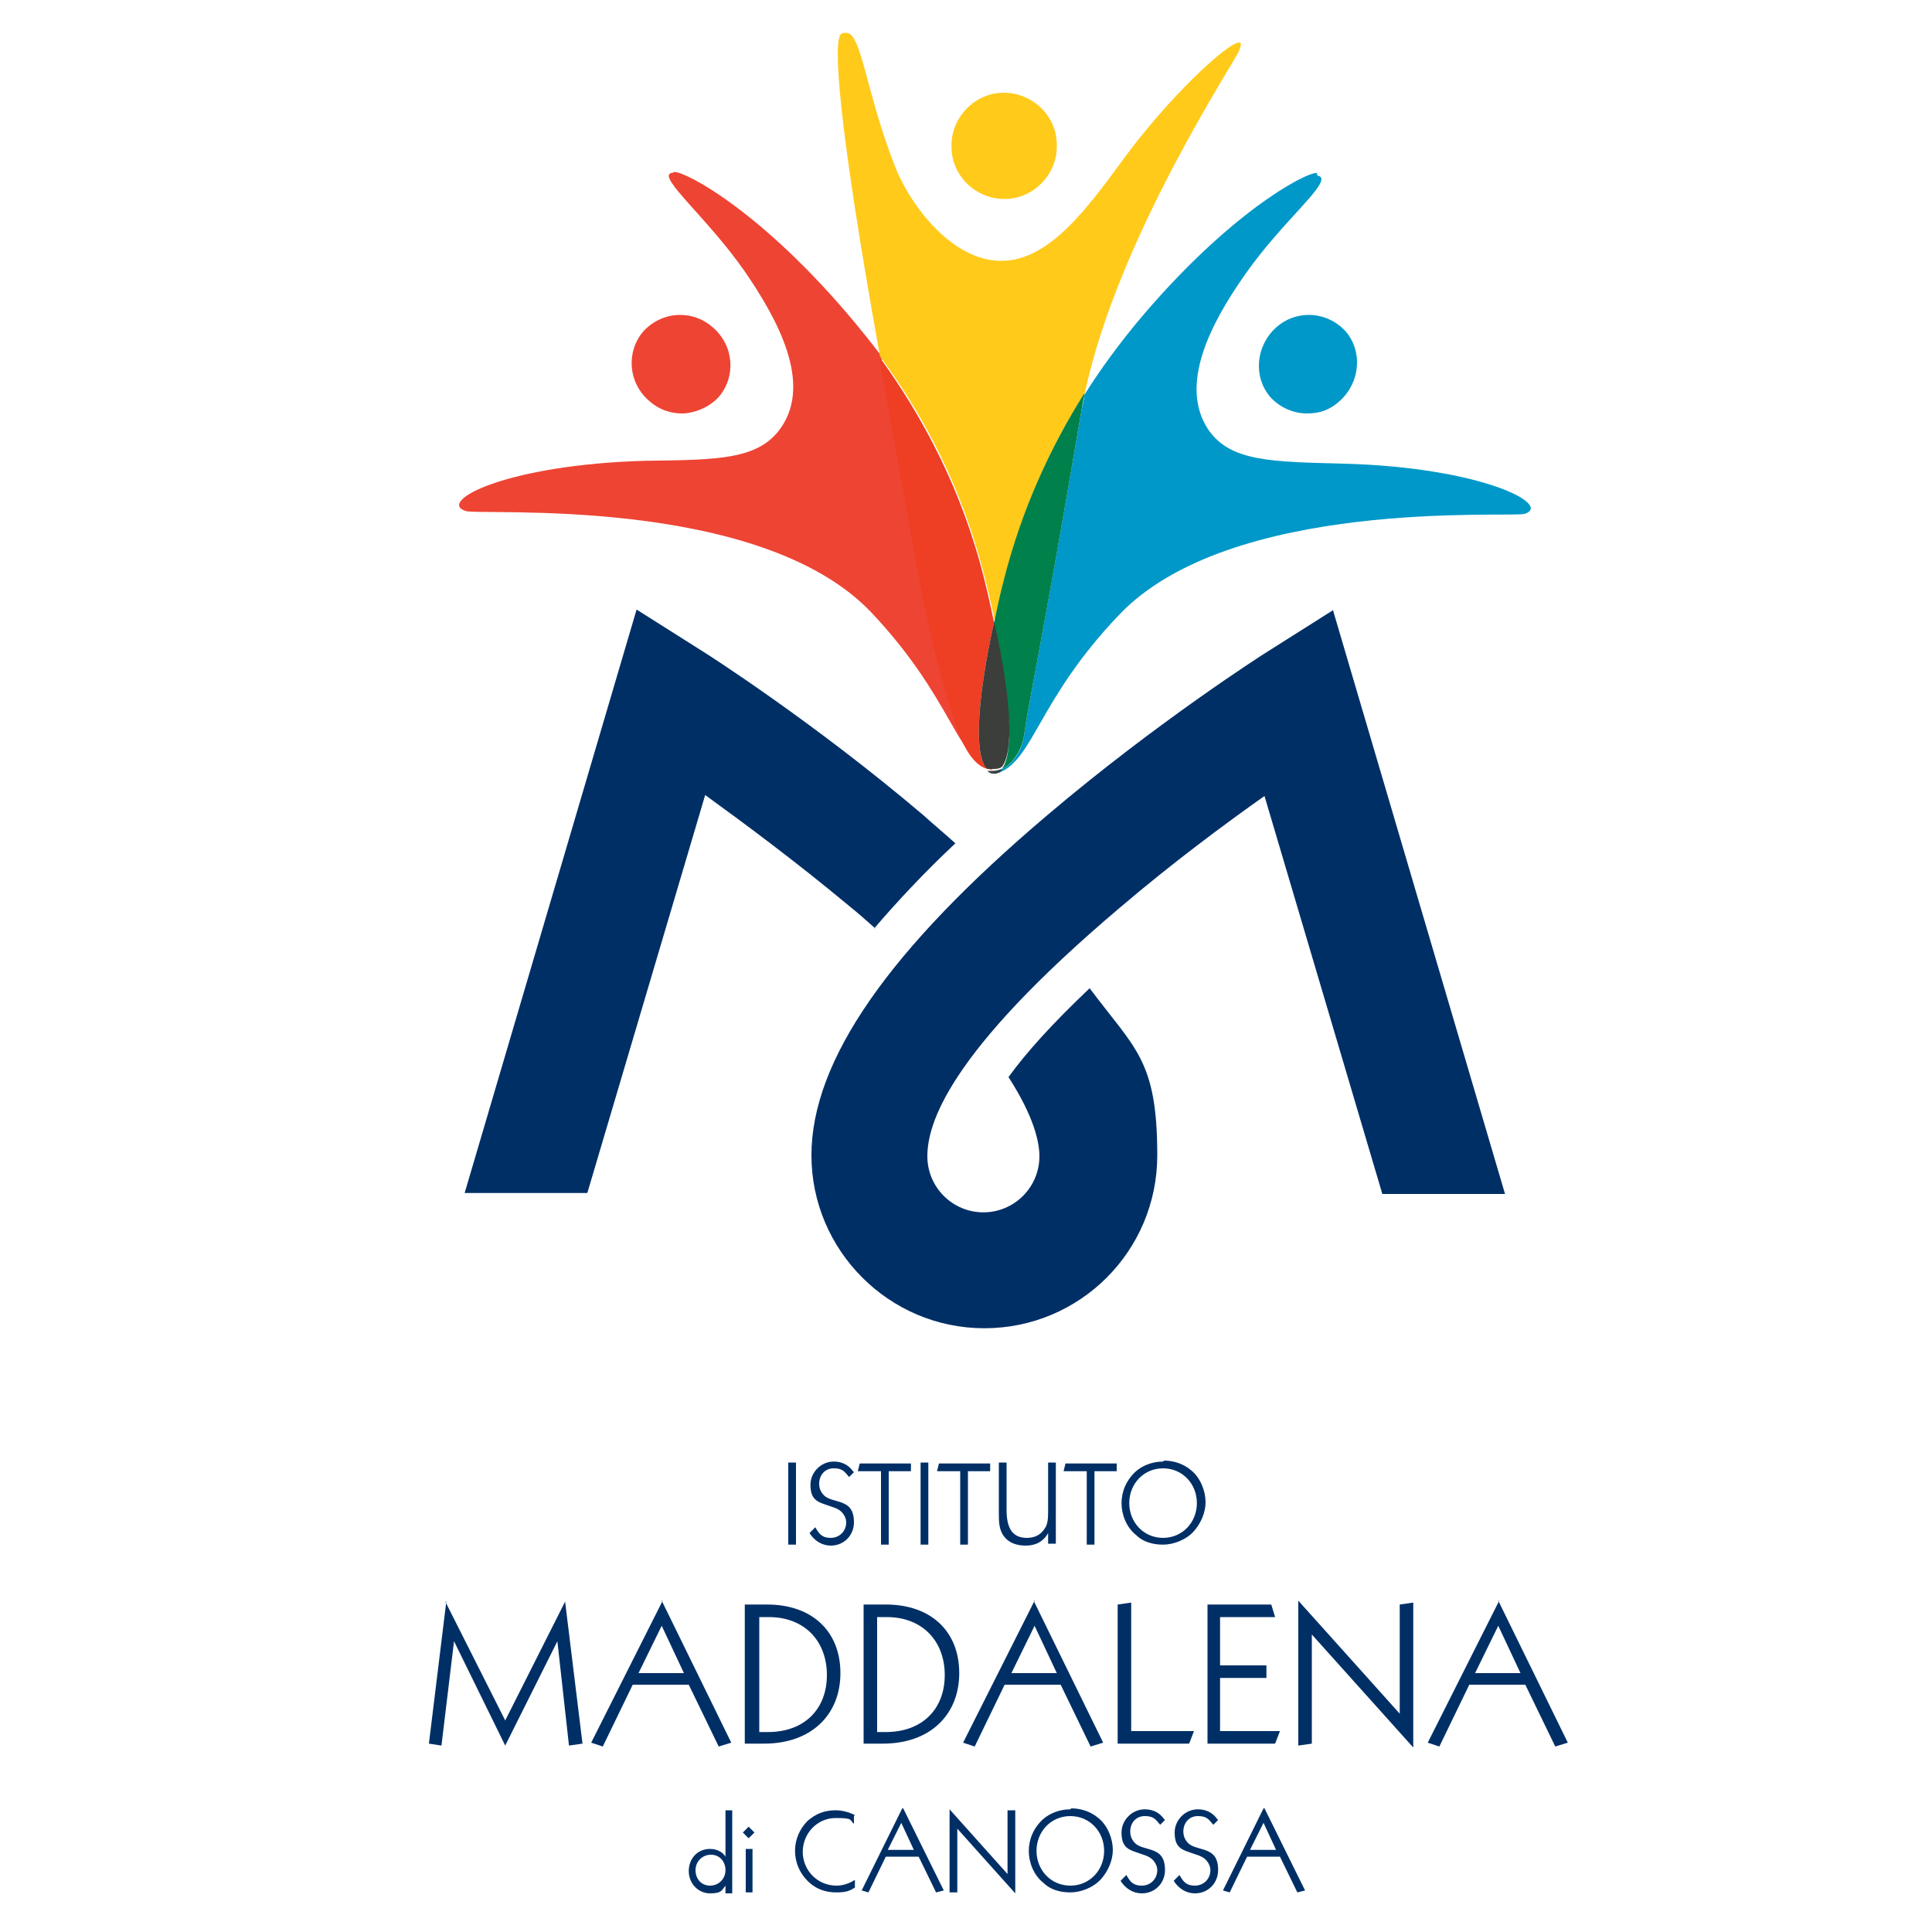
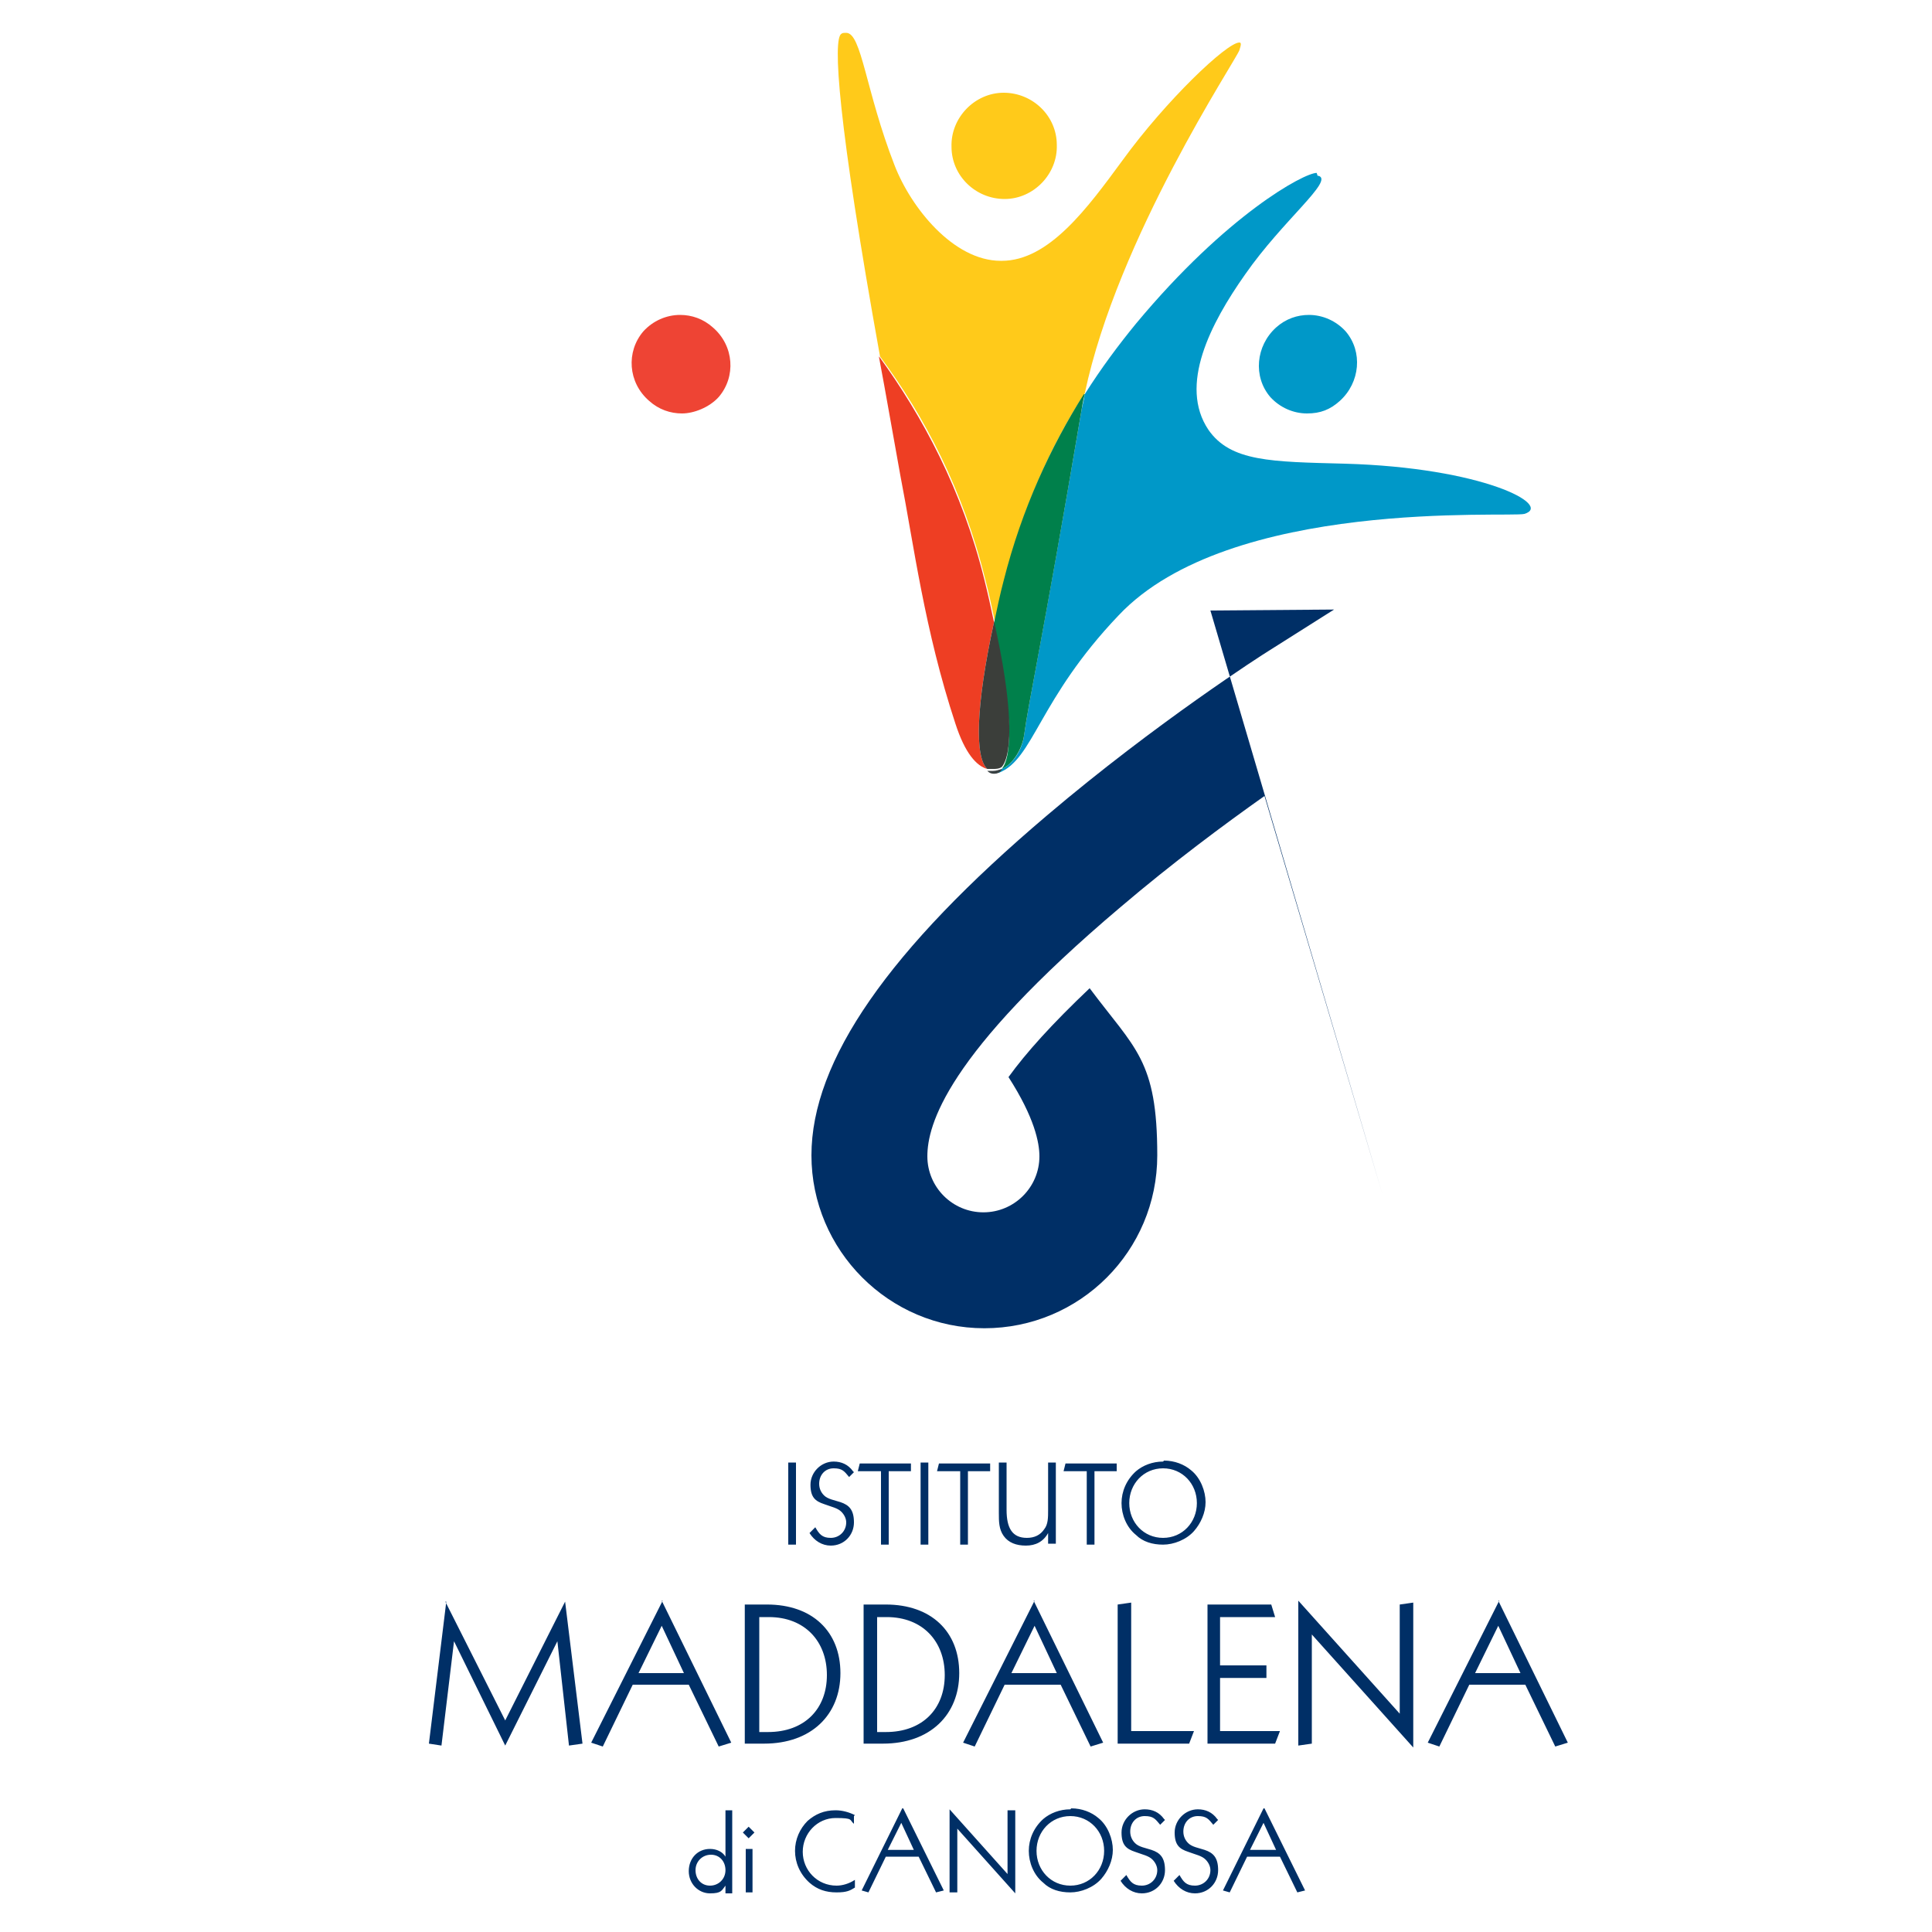
<svg xmlns="http://www.w3.org/2000/svg" id="Layer_1" data-name="Layer 1" width="200" height="200" version="1.1" viewBox="0 0 200 200">
-   <path d="M90.5,96.1c2.4-2.8,5.2-5.8,8.4-8.8-1.1-1-2.2-1.9-3.3-2.9-11.3-9.6-22.4-16.7-22.9-17l-6.8-4.3-17.8,60.4h12.7l12.2-41.2c4,2.9,9.4,6.9,14.8,11.4,1,.8,1.9,1.6,2.8,2.4" fill="#002f66" stroke-width="0" />
-   <path d="M138.1,63.1l-6.8,4.3c-.5.3-11.6,7.4-22.9,17-16.4,13.9-24.4,25.4-24.4,35.2s8,17.9,17.9,17.9,17.9-8,17.9-17.9-2.3-11-7-17.3c-3.9,3.7-6.6,6.7-8.4,9.2,2.7,4.2,3.2,6.8,3.2,8.2,0,3.2-2.6,5.8-5.8,5.8s-5.8-2.6-5.8-5.8,1.9-10.5,20-25.8c5.4-4.6,10.8-8.6,14.9-11.5l12.2,41.2h12.7l-17.8-60.4Z" fill="#002f66" stroke-width="0" />
+   <path d="M138.1,63.1l-6.8,4.3c-.5.3-11.6,7.4-22.9,17-16.4,13.9-24.4,25.4-24.4,35.2s8,17.9,17.9,17.9,17.9-8,17.9-17.9-2.3-11-7-17.3c-3.9,3.7-6.6,6.7-8.4,9.2,2.7,4.2,3.2,6.8,3.2,8.2,0,3.2-2.6,5.8-5.8,5.8s-5.8-2.6-5.8-5.8,1.9-10.5,20-25.8c5.4-4.6,10.8-8.6,14.9-11.5l12.2,41.2l-17.8-60.4Z" fill="#002f66" stroke-width="0" />
  <path d="M70.4,32.6c-1.4,0-2.8.6-3.8,1.7-1.8,2.1-1.6,5.3.6,7.2,1,.9,2.2,1.3,3.4,1.3s2.8-.6,3.8-1.7c1.8-2.1,1.6-5.3-.6-7.2-1-.9-2.2-1.3-3.4-1.3" fill="#ee4434" stroke-width="0" />
-   <path d="M69.6,17.9s0,0-.1,0c-1.5.4,3.7,4.6,7.6,10.2,3.5,5.1,6.9,11.5,3.8,16.1-2.3,3.4-6.5,3.4-14.1,3.5-14.4.4-21.6,4.2-18.6,5.2,1.5.5,30.4-1.7,42,10.5,8.3,8.8,8.8,15,12.4,16.3.2,0,.3,0,.5,0h0c-.3,0-.5,0-.7-.3-1.1-.3-2.3-1.7-3.3-4.7-3.2-9.7-4.4-18.5-5.7-25.7-.8-4.5-1.6-8.5-2.2-12.2-.9-1.2-1.8-2.3-2.7-3.4-9.5-11.4-17.4-15.6-18.7-15.6" fill="#ee4434" stroke-width="0" />
  <path d="M135.5,32.6c-1.2,0-2.4.4-3.4,1.3-2.1,1.9-2.4,5.1-.6,7.2,1,1.1,2.4,1.7,3.8,1.7s2.4-.4,3.4-1.3c2.1-1.9,2.4-5.1.6-7.2-1-1.1-2.4-1.7-3.8-1.7" fill="#0098c8" stroke-width="0" />
  <path d="M136.3,17.9c-1.3,0-9.3,4.3-18.7,15.6-1.8,2.2-3.6,4.6-5.3,7.3-.1.7-.3,1.3-.4,2-4,23.5-5.4,29.7-5.9,33.4-.2,1.4-1.1,2.9-2.3,3.4-.2.3-.5.4-.8.4h0c.2,0,.3,0,.5,0,3.6-1.4,4.1-7.6,12.4-16.3,11.5-12.2,40.4-10.1,42-10.5,3-.9-4.3-4.8-18.6-5.2-7.6-.2-11.8-.2-14.1-3.5-3.1-4.6.2-11,3.8-16.1,3.9-5.6,9.2-9.7,7.6-10.2,0,0,0,0-.1,0" fill="#0098c8" stroke-width="0" />
  <path d="M103.7,79.6c-.3.1-.6.2-.9.2s-.4,0-.6,0c.2.2.4.3.7.3s.6-.1.8-.4" fill="#394143" stroke-width="0" />
  <path d="M103.9,9.6s0,0,0,0c-3,0-5.5,2.6-5.4,5.6,0,3,2.5,5.4,5.5,5.4s0,0,0,0c3,0,5.5-2.6,5.4-5.6,0-3-2.5-5.4-5.5-5.4" fill="#ffca1a" stroke-width="0" />
  <path d="M87.5,3.4c-.1,0-.3,0-.4.1-.9.5-.4,9,4,33.4,4.6,6.2,8.6,13.8,10.9,23.1.4,1.5.7,3,1,4.4.3-1.4.6-2.8,1-4.4,1.9-7.5,4.8-13.9,8.3-19.3,3.4-16.1,15.6-34.4,16-35.5.2-.6.2-.8,0-.8-1.3,0-7.6,6-12.1,12.2-3.6,4.9-7.6,10.4-12.5,10.4,0,0,0,0-.1,0-4.9,0-9.3-5.5-11-9.9-3-7.7-3.4-13.7-5-13.7" fill="#ffca1a" stroke-width="0" />
  <path d="M91,37c.7,3.7,1.4,7.8,2.2,12.2,1.4,7.2,2.5,16,5.7,25.7,1,3.1,2.2,4.4,3.3,4.7-1.3-1.2-1.2-6.5.7-15.2-.3-1.4-.6-2.8-1-4.4-2.3-9.3-6.4-16.9-10.9-23.1" fill="#ee3e23" stroke-width="0" />
  <path d="M112.2,40.8c-3.4,5.4-6.4,11.8-8.3,19.3-.4,1.5-.7,3-1,4.4,1.8,8.5,2,13.7.8,15.1,1.2-.5,2.1-2.1,2.3-3.4.5-3.7,1.9-9.8,5.9-33.4.1-.6.2-1.3.4-2" fill="#00804b" stroke-width="0" />
  <path d="M102.9,64.4c-1.9,8.7-2,14-.7,15.2.2,0,.4,0,.6,0,.3,0,.6,0,.9-.2,1.2-1.4,1.1-6.7-.8-15.1" fill="#3b3e3a" stroke-width="0" />
  <path d="M130.8,188.7l1.3,2.8h-2.7l1.4-2.8ZM130.8,187.2l-4.2,8.5.7.2,1.8-3.7h3.4l1.8,3.7.8-.2-4.2-8.5ZM126,188.3c-.5-.7-1.2-1-2-1-1.3,0-2.4,1.1-2.4,2.4s.5,1.7,1.4,2c.8.3,1.4.4,1.8.8.3.3.5.7.5,1.1,0,.9-.7,1.6-1.6,1.6s-1.2-.4-1.6-1.1l-.6.6c.5.8,1.3,1.3,2.2,1.3,1.4,0,2.4-1.1,2.4-2.4s-.5-1.8-1.4-2.1c-.6-.2-1.3-.3-1.7-.7-.3-.3-.5-.7-.5-1.2,0-.9.6-1.6,1.5-1.6s1.1.3,1.6.9l.5-.5ZM120.5,188.3c-.5-.7-1.2-1-2-1-1.3,0-2.4,1.1-2.4,2.4s.5,1.7,1.4,2c.8.3,1.4.4,1.8.8.3.3.5.7.5,1.1,0,.9-.7,1.6-1.6,1.6s-1.2-.4-1.6-1.1l-.6.6c.5.8,1.3,1.3,2.2,1.3,1.4,0,2.4-1.1,2.4-2.4s-.5-1.8-1.4-2.1c-.6-.2-1.3-.3-1.7-.7-.3-.3-.5-.7-.5-1.2,0-.9.6-1.6,1.5-1.6s1.1.3,1.6.9l.5-.5ZM110.8,188c2,0,3.5,1.6,3.5,3.6s-1.5,3.6-3.5,3.6-3.5-1.6-3.5-3.6,1.5-3.6,3.5-3.6M110.8,187.3c-1.1,0-2.1.4-2.8,1-1,.9-1.5,2.1-1.5,3.3s.5,2.5,1.5,3.3c.7.7,1.7,1,2.8,1s2.4-.5,3.2-1.4c.7-.8,1.2-1.9,1.2-3s-.5-2.5-1.5-3.3c-.7-.6-1.7-1-2.8-1M98.3,187.3v8.6h.8v-6.6l6,6.7v-8.6h-.8v6.6l-6-6.7ZM93.3,188.7l1.3,2.8h-2.7l1.4-2.8ZM93.4,187.2l-4.2,8.5.7.2,1.8-3.7h3.4l1.8,3.7.8-.2-4.2-8.5ZM88.5,187.9c-.6-.3-1.3-.5-2-.5-1.2,0-2.1.4-2.9,1.1-.8.8-1.3,1.9-1.3,3.1s.5,2.4,1.5,3.3c.8.7,1.7,1,2.8,1s1.4-.2,1.9-.5v-.8c-.6.4-1.3.6-1.9.6-2,0-3.5-1.6-3.5-3.5s1.5-3.5,3.4-3.5,1.4.2,1.9.6v-.8ZM77.9,191.4h-.7v4.5h.7v-4.5ZM77.5,189.1l-.6.6.6.6.6-.6-.6-.6ZM73.6,192c.9,0,1.5.7,1.5,1.6s-.7,1.6-1.6,1.6-1.5-.7-1.5-1.6.7-1.6,1.6-1.6M75.8,187.4h-.7v4.8c-.3-.5-.9-.8-1.6-.8-1.3,0-2.2,1-2.2,2.3s1,2.3,2.2,2.3,1.2-.3,1.6-.8v.8h.7v-8.5Z" fill="#002f66" stroke-width="0" />
  <path d="M155.1,168.3l2.3,4.9h-4.7l2.4-4.9ZM155.2,165.7l-7.4,14.7,1.2.4,3.1-6.4h5.8l3.1,6.4,1.3-.4-7.2-14.7ZM134.4,165.8v14.9l1.4-.2v-11.3l10.5,11.7v-15l-1.4.2v11.3l-10.5-11.7ZM125,166.1v14.4h7l.5-1.3h-6.2v-5.5h4.8v-1.3h-4.8v-5h5.7l-.4-1.3h-6.7ZM117.1,165.9l-1.4.2v14.4h7.4l.5-1.3h-6.5v-13.3ZM107.1,168.3l2.3,4.9h-4.7l2.4-4.9ZM107.1,165.7l-7.4,14.7,1.2.4,3.1-6.4h5.8l3.1,6.4,1.3-.4-7.2-14.7ZM90.7,167.4h1.1c3.7,0,6,2.5,6,6s-2.3,5.9-6.1,5.9h-.9v-11.9ZM89.4,166.1v14.4h2c4.9,0,7.9-3,7.9-7.3s-2.9-7.1-7.6-7.1h-2.2ZM78.5,167.4h1.1c3.7,0,6,2.5,6,6s-2.3,5.9-6.1,5.9h-.9v-11.9ZM77.1,166.1v14.4h2c4.9,0,7.9-3,7.9-7.3s-2.9-7.1-7.6-7.1h-2.2ZM68.5,168.3l2.3,4.9h-4.7l2.4-4.9ZM68.6,165.7l-7.4,14.7,1.2.4,3.1-6.4h5.8l3.1,6.4,1.3-.4-7.2-14.7ZM46.2,165.8l-1.8,14.7,1.3.2,1.3-10.8,5.3,10.8,5.4-10.8,1.2,10.8,1.4-.2-1.8-14.7-6.2,12.3-6.2-12.3Z" fill="#002f66" stroke-width="0" />
  <path d="M120.4,152c2,0,3.5,1.6,3.5,3.6s-1.5,3.6-3.5,3.6-3.5-1.6-3.5-3.6,1.5-3.6,3.5-3.6M120.4,151.3c-1.1,0-2.1.4-2.8,1-1,.9-1.5,2.1-1.5,3.3s.5,2.5,1.5,3.3c.7.7,1.7,1,2.8,1s2.4-.5,3.2-1.4c.7-.8,1.2-1.9,1.2-3s-.5-2.5-1.5-3.3c-.7-.6-1.7-1-2.8-1M110.3,151.5l-.2.8h2.4v7.6h.8v-7.6h2.3v-.8h-5.3ZM104.2,151.4h-.8v5.2c0,.9,0,1.7.5,2.4.5.7,1.3,1,2.3,1s1.8-.4,2.3-1.3v1.1h.8v-8.4h-.8v4.9c0,.8,0,1.5-.4,2-.4.6-1,.9-1.8.9-1.5,0-2.1-1-2.1-2.9v-5ZM97.2,151.5l-.2.8h2.4v7.6h.8v-7.6h2.3v-.8h-5.3ZM96.1,151.4h-.8v8.5h.8v-8.5ZM89,151.5l-.2.8h2.4v7.6h.8v-7.6h2.3v-.8h-5.3ZM88.3,152.3c-.5-.7-1.2-1-2-1-1.3,0-2.4,1.1-2.4,2.4s.5,1.7,1.4,2c.8.3,1.4.4,1.8.8.3.3.5.7.5,1.1,0,.9-.7,1.6-1.6,1.6s-1.2-.4-1.6-1.1l-.6.6c.5.8,1.3,1.3,2.2,1.3,1.4,0,2.4-1.1,2.4-2.4s-.5-1.8-1.4-2.1c-.6-.2-1.3-.3-1.7-.7-.3-.3-.5-.7-.5-1.2,0-.9.6-1.6,1.5-1.6s1.1.3,1.6.9l.5-.5ZM82.4,151.4h-.8v8.5h.8v-8.5Z" fill="#002f66" stroke-width="0" />
</svg>